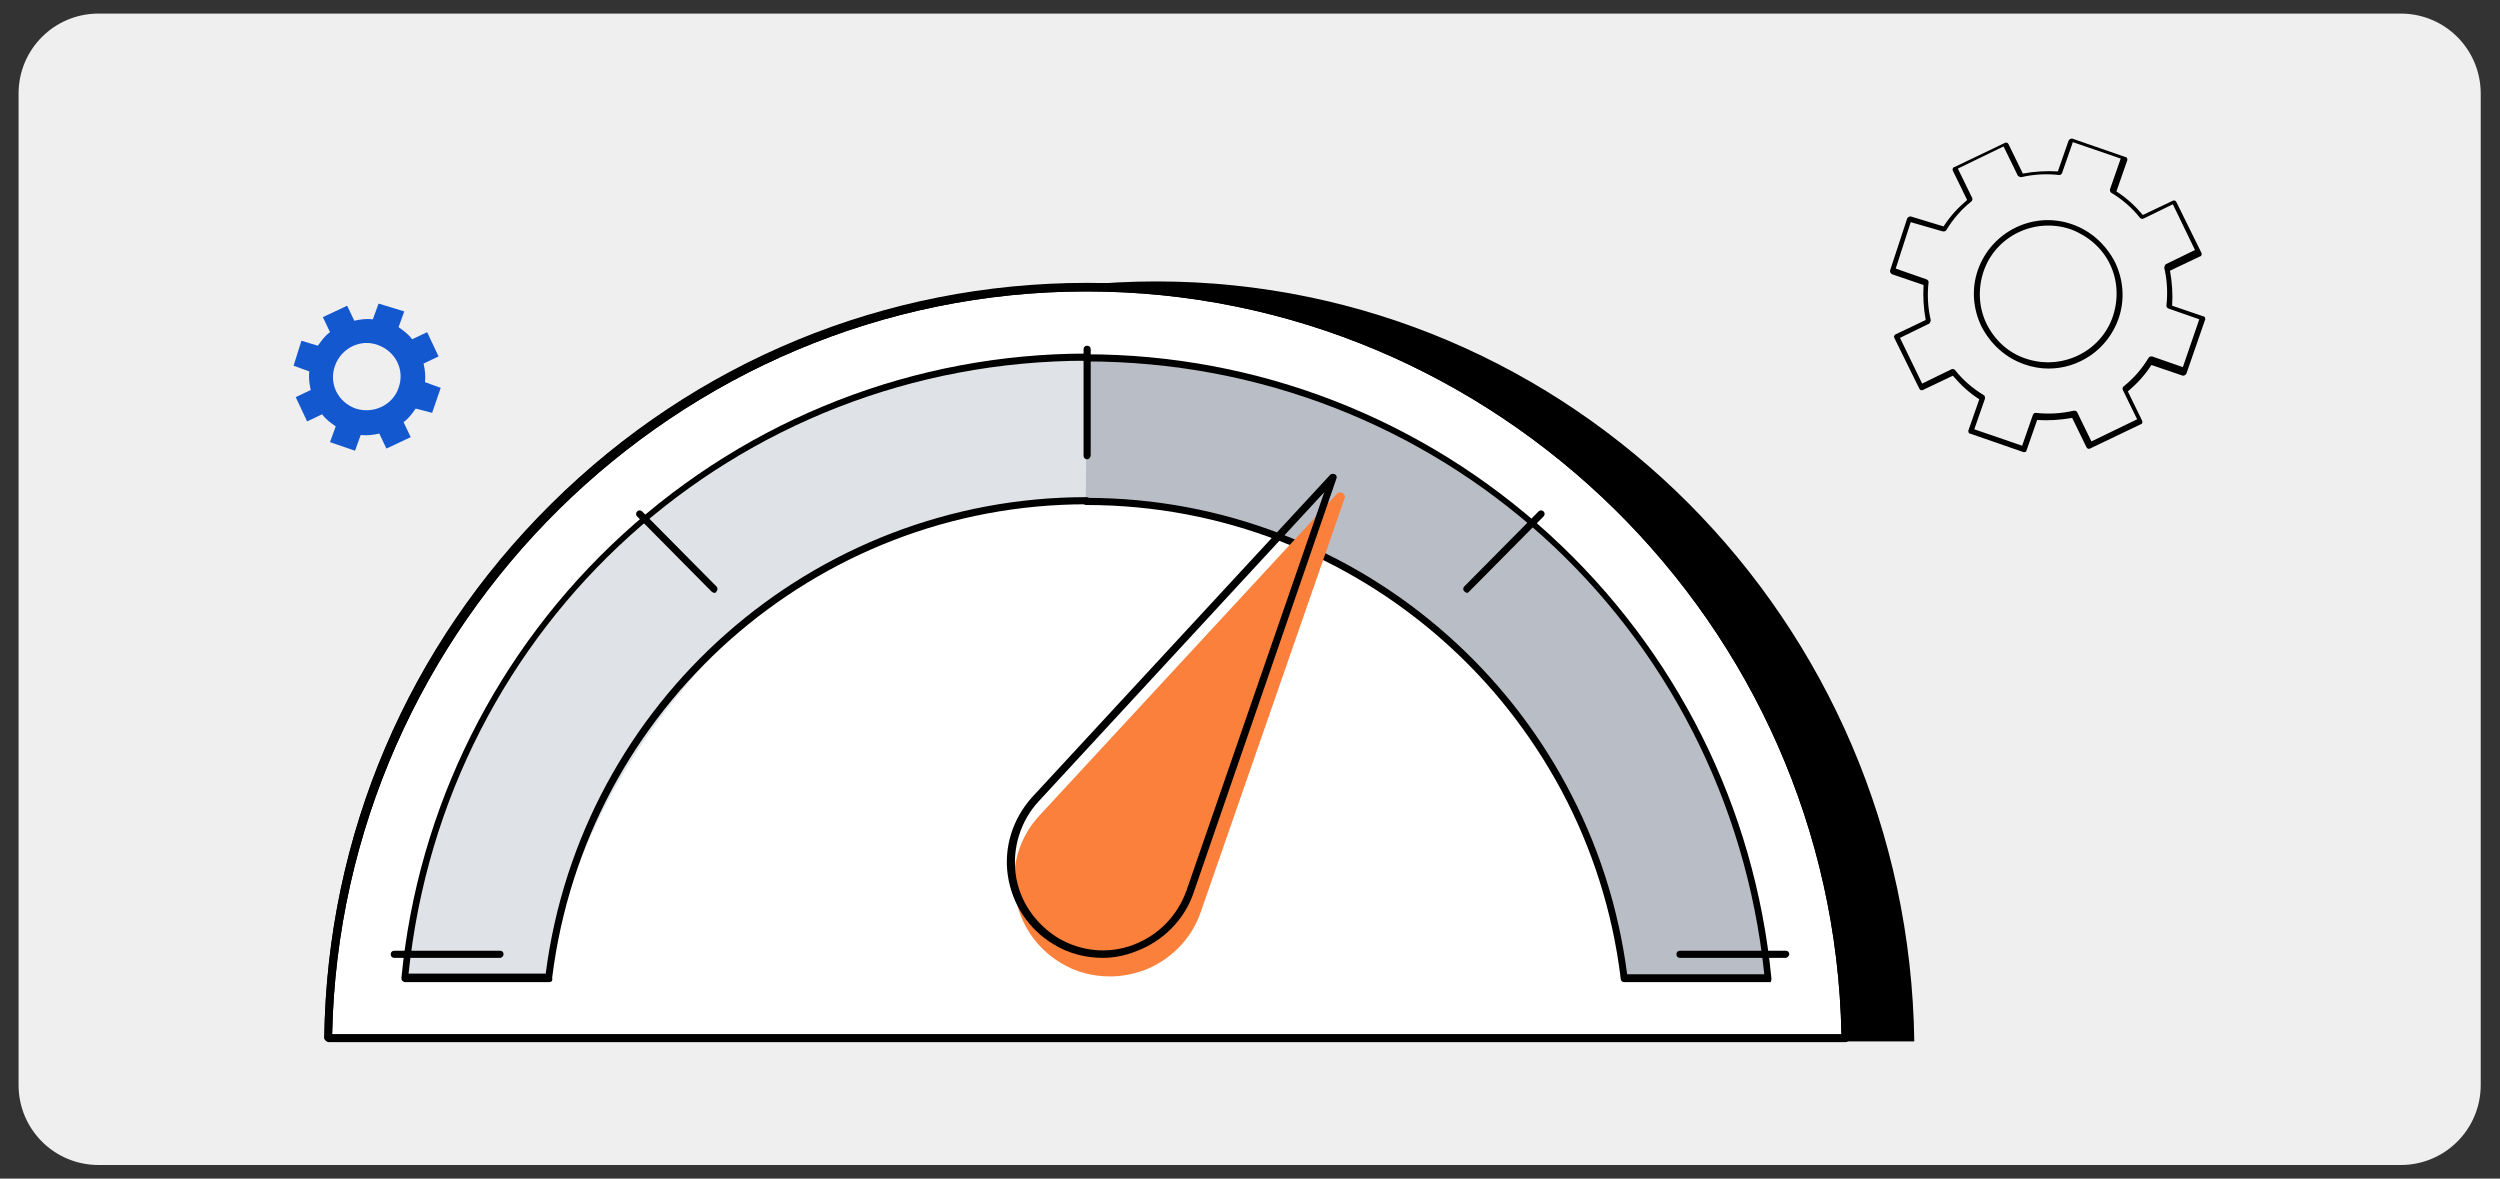
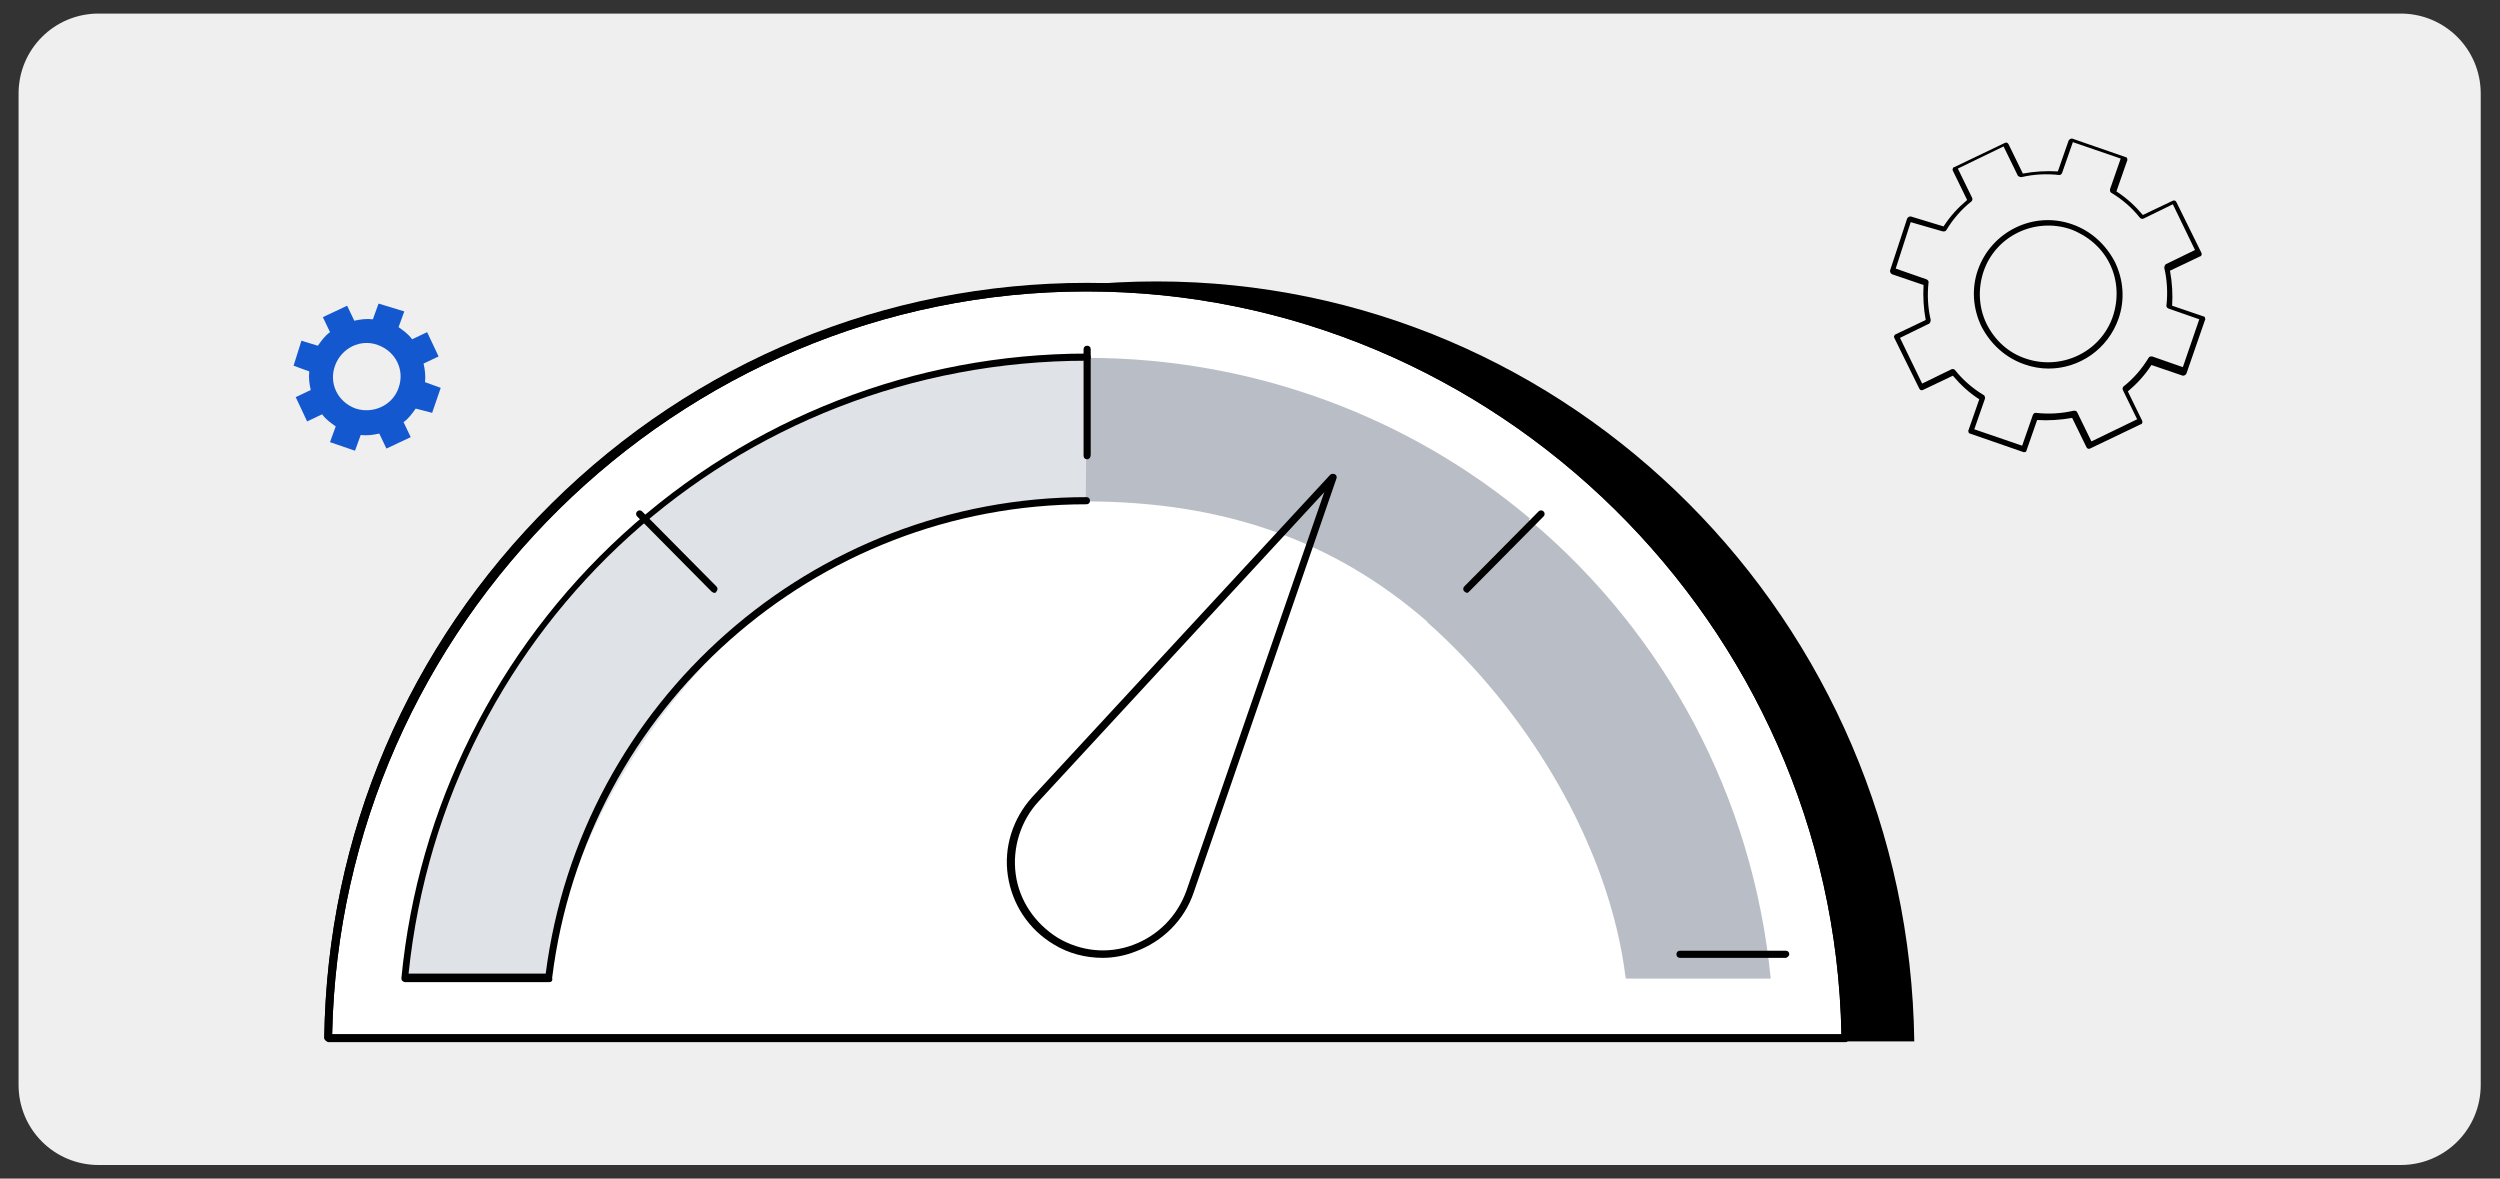
<svg xmlns="http://www.w3.org/2000/svg" id="Layer_1" x="0px" y="0px" width="350px" height="165px" viewBox="0 0 350 165" style="enable-background:new 0 0 350 165;" xml:space="preserve">
  <rect x="0" y="0" width="350" height="165" fill="#333333" stroke="none" />
  <path style="fill:#EFEFEF;" d="M13.8,163.1h322.3c6.2,0,11.2-5,11.2-11.2V13.1c0-6.2-5-11.2-11.2-11.2H13.8c-6.2,0-11.2,5-11.2,11.2 v138.8C2.6,158.1,7.6,163.1,13.8,163.1z" />
  <g>
    <path d="M268,145.8C267.2,86.9,220,39.4,161.9,39.4c-58.1,0-105.4,47.5-106.2,106.4H268z" />
    <g>
      <path style="fill:#FFFFFF;" d="M258.4,145.4c-0.8-58.1-48.1-105-106.2-105c-58.1,0-105.4,46.9-106.2,105H258.4z" />
-       <path d="M258.4,145.9H46c-0.1,0-0.3-0.1-0.4-0.2c-0.1-0.1-0.2-0.2-0.2-0.4c0.4-28.3,11.7-54.8,31.8-74.7 c20.1-19.9,46.7-30.9,75-30.9c28.2,0,54.9,11,75,30.9c20.1,19.9,31.4,46.4,31.8,74.7c0,0.1-0.1,0.3-0.2,0.4 C258.7,145.8,258.5,145.9,258.4,145.9z M46.5,144.8h211.3c-1.1-57.4-48.4-104-105.7-104S47.7,87.5,46.5,144.8z" />
+       <path d="M258.4,145.9H46c-0.1,0-0.3-0.1-0.4-0.2c-0.1-0.1-0.2-0.2-0.2-0.4c0.4-28.3,11.7-54.8,31.8-74.7 c20.1-19.9,46.7-30.9,75-30.9c28.2,0,54.9,11,75,30.9c20.1,19.9,31.4,46.4,31.8,74.7C258.7,145.8,258.5,145.9,258.4,145.9z M46.5,144.8h211.3c-1.1-57.4-48.4-104-105.7-104S47.7,87.5,46.5,144.8z" />
    </g>
    <path d="M258.4,145.8H46c-0.1,0-0.3-0.1-0.4-0.2c-0.1-0.1-0.2-0.2-0.2-0.4c0.4-28.3,11.7-54.8,31.8-74.7 c20.1-19.9,46.7-30.9,75-30.9c28.2,0,54.9,11,75,30.9c20.1,19.9,31.4,46.4,31.8,74.7c0,0.1-0.1,0.3-0.2,0.4 C258.7,145.8,258.5,145.8,258.4,145.8z M46.5,144.8h211.3c-1.1-57.4-48.4-104-105.7-104S47.7,87.4,46.5,144.8z" />
    <g>
      <path style="fill:#DFE3E8;" d="M104.7,87.1C91.1,99.1,79.3,118,76.9,137H56.7c2.5-25.6,14.9-48.2,33.4-63.9 c0.2-0.1,0.5-0.4,0.7-0.6L104.7,87.1z" />
      <path style="fill:#DFE3E8;" d="M152.2,70.3c-19,0-34.3,5.2-47.6,16.8L90.3,72.7c16.7-14.1,38.5-22.5,61.9-22.5V70.3z" />
    </g>
    <g>
      <path style="fill:#B9BEC6;" d="M199.8,87.1c13.6,12,25.5,30.9,27.8,49.9h20.3c-2.5-25.6-14.9-48.2-33.4-63.9 c-0.2-0.1-0.5-0.4-0.7-0.6L199.8,87.1z" />
      <path style="fill:#B9BEC6;" d="M152,70.2c19,0,34.6,5.3,47.9,16.9l14.3-14.5c-16.7-14.1-38.6-22.5-62-22.5L152,70.2z" />
    </g>
-     <path d="M247.7,137.5h-20.3c-0.3,0-0.5-0.2-0.5-0.5c-4.6-37.8-36.8-66.3-74.8-66.3c-0.3,0-0.5-0.2-0.5-0.5c0-0.3,0.2-0.5,0.5-0.5 c38.4,0,70.8,28.7,75.7,66.7h19.2c-5.1-49-45.8-85.8-95-85.8c-0.3,0-0.5-0.2-0.5-0.5c0-0.3,0.2-0.5,0.5-0.5c24.1,0,47.2,9,65,25.3 c17.7,16.2,28.7,38.2,31,62.1c0,0.1,0,0.3-0.1,0.4C248,137.5,247.9,137.5,247.7,137.5z" />
    <path d="M76.9,137.5H56.7c-0.1,0-0.3-0.1-0.4-0.2c-0.1-0.1-0.1-0.3-0.1-0.4c2.3-23.8,13.3-45.9,31-62.1 c17.8-16.3,40.9-25.3,65-25.3c0.3,0,0.5,0.2,0.5,0.5c0,0.3-0.2,0.5-0.5,0.5c-49.2,0-89.9,36.8-95,85.8h19.2 c4.9-38.1,37.4-66.7,75.7-66.7c0.3,0,0.5,0.2,0.5,0.5c0,0.3-0.2,0.5-0.5,0.5c-38,0-70.1,28.5-74.8,66.3 C77.4,137.3,77.2,137.5,76.9,137.5z" />
    <path d="M152.2,64.3c-0.3,0-0.5-0.2-0.5-0.5V48.9c0-0.3,0.2-0.5,0.5-0.5c0.3,0,0.5,0.2,0.5,0.5v14.8 C152.7,64,152.5,64.3,152.2,64.3z" />
-     <path d="M70,134.1H55.2c-0.3,0-0.5-0.2-0.5-0.5c0-0.3,0.2-0.5,0.5-0.5H70c0.3,0,0.5,0.2,0.5,0.5C70.5,133.8,70.3,134.1,70,134.1z" />
    <path d="M250,134.1h-14.8c-0.3,0-0.5-0.2-0.5-0.5c0-0.3,0.2-0.5,0.5-0.5H250c0.3,0,0.5,0.2,0.5,0.5 C250.5,133.8,250.2,134.1,250,134.1z" />
    <path d="M100,83c-0.1,0-0.3-0.1-0.4-0.2L89.2,72.3c-0.2-0.2-0.2-0.5,0-0.7c0.2-0.2,0.5-0.2,0.7,0l10.4,10.5c0.2,0.2,0.2,0.5,0,0.7 C100.3,82.9,100.2,83,100,83z" />
    <path d="M205.4,83c-0.1,0-0.3-0.1-0.4-0.2c-0.2-0.2-0.2-0.5,0-0.7l10.4-10.5c0.2-0.2,0.5-0.2,0.7,0c0.2,0.2,0.2,0.5,0,0.7 l-10.4,10.5C205.6,82.9,205.5,83,205.4,83z" />
    <path d="M283.4,63.3c0,0-0.1,0-0.1,0l-7.5-2.6c-0.1,0-0.2-0.1-0.2-0.2c0-0.1-0.1-0.2,0-0.3l1.5-4.3c-1.4-0.9-2.6-2-3.7-3.3l-4.2,2 c-0.2,0.1-0.4,0-0.5-0.2l-3.5-7.1c0-0.1-0.1-0.2,0-0.3s0.1-0.2,0.2-0.2l4.2-2c-0.3-1.6-0.4-3.3-0.3-4.9l-4.4-1.5 c-0.2-0.1-0.3-0.3-0.3-0.5l2.4-7.3c0.1-0.2,0.3-0.3,0.5-0.3l4.6,1.4c0.9-1.4,2-2.6,3.3-3.7l-2-4.1c0-0.1-0.1-0.2,0-0.3 c0-0.1,0.1-0.2,0.2-0.2l7.1-3.4c0.2-0.1,0.4,0,0.5,0.2l2,4.1c1.6-0.3,3.3-0.4,4.9-0.3l1.5-4.3c0.1-0.2,0.3-0.3,0.5-0.3l7.5,2.6 c0.1,0,0.2,0.1,0.2,0.2c0,0.1,0.1,0.2,0,0.3l-1.5,4.3c1.4,0.9,2.6,2,3.7,3.3l4.2-2c0.2-0.1,0.4,0,0.5,0.2l3.5,7.1 c0,0.1,0.1,0.2,0,0.3c0,0.1-0.1,0.2-0.2,0.2l-4.2,2c0.3,1.6,0.4,3.3,0.3,4.9l4.4,1.5c0.1,0,0.2,0.1,0.2,0.2c0,0.1,0.1,0.2,0,0.3 l-2.6,7.5c-0.1,0.2-0.3,0.3-0.5,0.3l-4.4-1.5c-0.9,1.4-2,2.6-3.3,3.7l2,4.1c0,0.1,0.1,0.2,0,0.3c0,0.1-0.1,0.2-0.2,0.2l-7.1,3.4 c-0.2,0.1-0.4,0-0.5-0.2l-2-4.1c-1.6,0.3-3.3,0.4-4.9,0.3l-1.5,4.3C283.7,63.2,283.6,63.3,283.4,63.3z M276.4,60.1l6.7,2.3l1.5-4.3 c0.1-0.2,0.2-0.3,0.4-0.3c1.8,0.2,3.6,0.1,5.3-0.3c0.2,0,0.4,0,0.5,0.2l2,4.1l6.4-3.1l-2-4.1c-0.1-0.2,0-0.4,0.1-0.5 c1.4-1.1,2.6-2.5,3.5-4c0.1-0.2,0.3-0.2,0.5-0.2l4.3,1.5l2.3-6.7l-4.3-1.5c-0.2-0.1-0.3-0.2-0.3-0.4c0.2-1.8,0.1-3.6-0.3-5.3 c0-0.2,0.1-0.4,0.2-0.5l4.1-2l-3.1-6.4l-4.1,2c-0.2,0.1-0.4,0-0.5-0.1c-1.1-1.4-2.5-2.6-4-3.5c-0.2-0.1-0.2-0.3-0.2-0.5l1.5-4.3 l-6.7-2.3l-1.5,4.3c-0.1,0.2-0.2,0.3-0.4,0.3c-1.8-0.2-3.6-0.1-5.3,0.3c-0.2,0-0.4-0.1-0.5-0.2l-2-4.1l-6.4,3.1l2,4.1 c0.1,0.2,0,0.4-0.1,0.5c-1.4,1.1-2.6,2.5-3.5,4c-0.1,0.2-0.3,0.2-0.5,0.2l-4.5-1.3l-2.1,6.5l4.3,1.5c0.2,0.1,0.3,0.2,0.3,0.4 c-0.2,1.8-0.1,3.6,0.3,5.3c0,0.2-0.1,0.4-0.2,0.5l-4.1,2l3.1,6.4l4.1-2c0.2-0.1,0.4,0,0.5,0.1c1.1,1.4,2.5,2.6,4,3.5 c0.2,0.1,0.2,0.3,0.2,0.5L276.4,60.1z M286.8,51.6c-1.1,0-2.3-0.2-3.4-0.6c-2.6-0.9-4.7-2.8-6-5.3c-1.2-2.5-1.4-5.3-0.5-7.9 c1.9-5.4,7.8-8.3,13.2-6.4c2.6,0.9,4.7,2.8,6,5.3c1.2,2.5,1.4,5.3,0.5,7.9C295.1,48.9,291.1,51.6,286.8,51.6z M283.6,50.2 c5,1.7,10.5-0.9,12.2-5.9c0.8-2.4,0.7-5-0.4-7.3c-1.1-2.3-3.1-4-5.5-4.9c-5-1.7-10.5,0.9-12.2,5.9c-0.8,2.4-0.7,5,0.4,7.3 C279.3,47.7,281.2,49.4,283.6,50.2z" />
    <path style="fill:#1458D0;" d="M60.5,57.8l1.2-3.5l-2.2-0.8c0.1-0.9,0-1.7-0.2-2.6l2.1-1l-1.6-3.4l-2.1,1c-0.5-0.7-1.2-1.2-1.9-1.7 l0.8-2.2L53,42.5l-0.8,2.2c-0.9-0.1-1.7,0-2.6,0.2l-1-2.1l-3.4,1.6l1,2.1c-0.7,0.5-1.2,1.2-1.7,1.9l-2.3-0.7l-1.1,3.5l2.2,0.8 c-0.1,0.9,0,1.7,0.2,2.6l-2.1,1l1.6,3.4l2.1-1c0.5,0.7,1.2,1.2,1.9,1.7l-0.8,2.2l3.5,1.2l0.8-2.2c0.9,0.1,1.7,0,2.6-0.2l1,2.1 l3.4-1.6l-1-2.1c0.7-0.5,1.2-1.2,1.7-1.9L60.5,57.8z M49.8,57.2c-2.5-0.9-3.8-3.5-2.9-6c0.9-2.5,3.6-3.8,6-2.9 c2.5,0.9,3.8,3.5,2.9,6C55,56.7,52.3,58,49.8,57.2z" />
-     <path style="fill:#FA803B;" d="M188.3,69.6l-20.2,58.1c-1.3,3.8-4.3,6.8-8.1,8.2c-1.5,0.5-3,0.8-4.6,0.8c-2.4,0-4.8-0.6-6.9-1.9 c-3.5-2.1-5.8-5.6-6.4-9.6c-0.6-4,0.7-8.1,3.4-11l41.7-45.1c0.2-0.2,0.4-0.2,0.7-0.1C188.2,69.1,188.3,69.4,188.3,69.6z" />
    <path d="M154.4,134.1c-2.4,0-4.8-0.6-6.9-1.9c-3.5-2.1-5.8-5.6-6.4-9.6c-0.6-4,0.7-8,3.4-11l41.7-45.1c0.2-0.2,0.4-0.2,0.7-0.1 c0.2,0.1,0.3,0.4,0.2,0.6L167.1,125c-1.3,3.8-4.3,6.8-8.1,8.2C157.5,133.8,155.9,134.1,154.4,134.1z M185.4,68.9l-40,43.3 c-2.5,2.7-3.7,6.5-3.2,10.2c0.5,3.7,2.7,6.9,5.9,8.9c3.2,1.9,7,2.3,10.5,1c3.5-1.3,6.2-4,7.5-7.6L185.4,68.9z" />
  </g>
  <g />
  <g />
  <g />
  <g />
  <g />
  <g />
</svg>